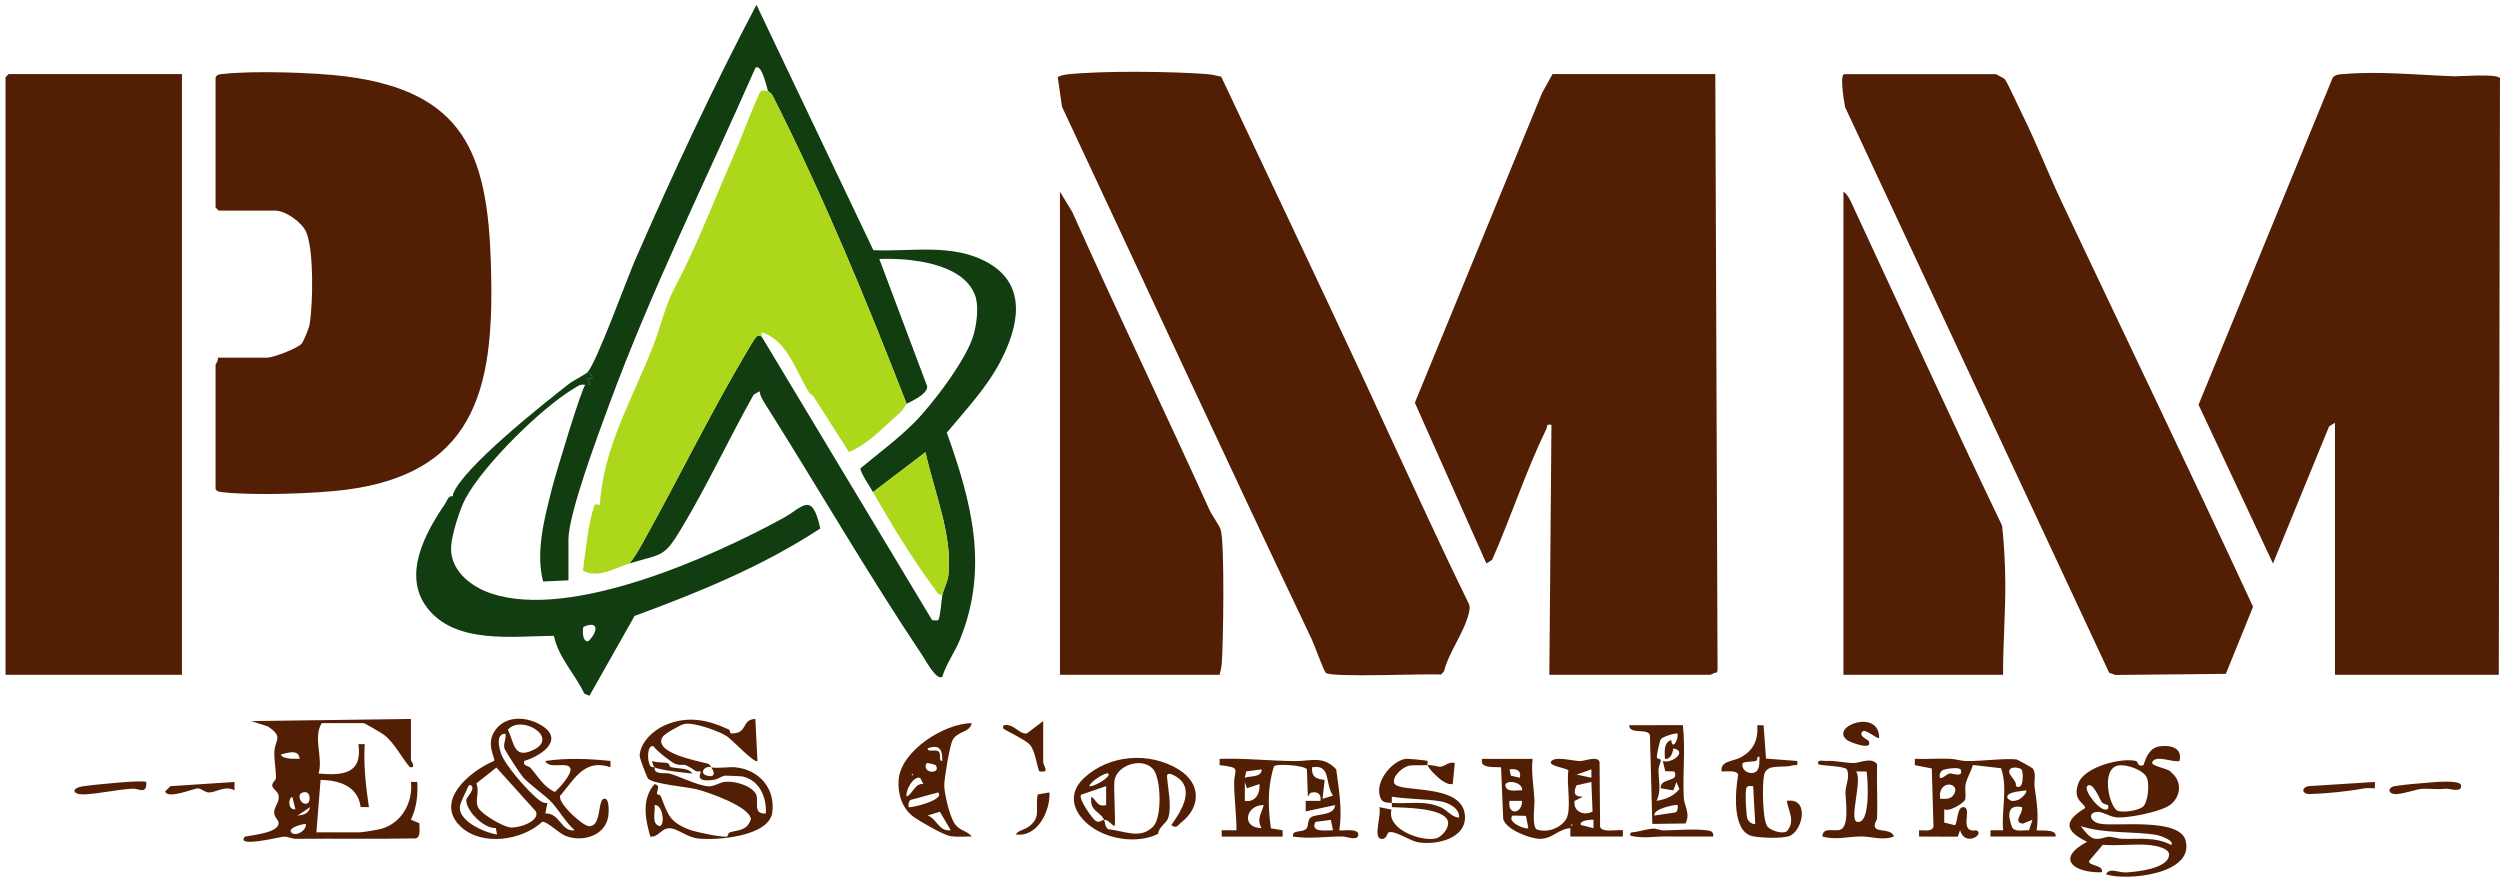
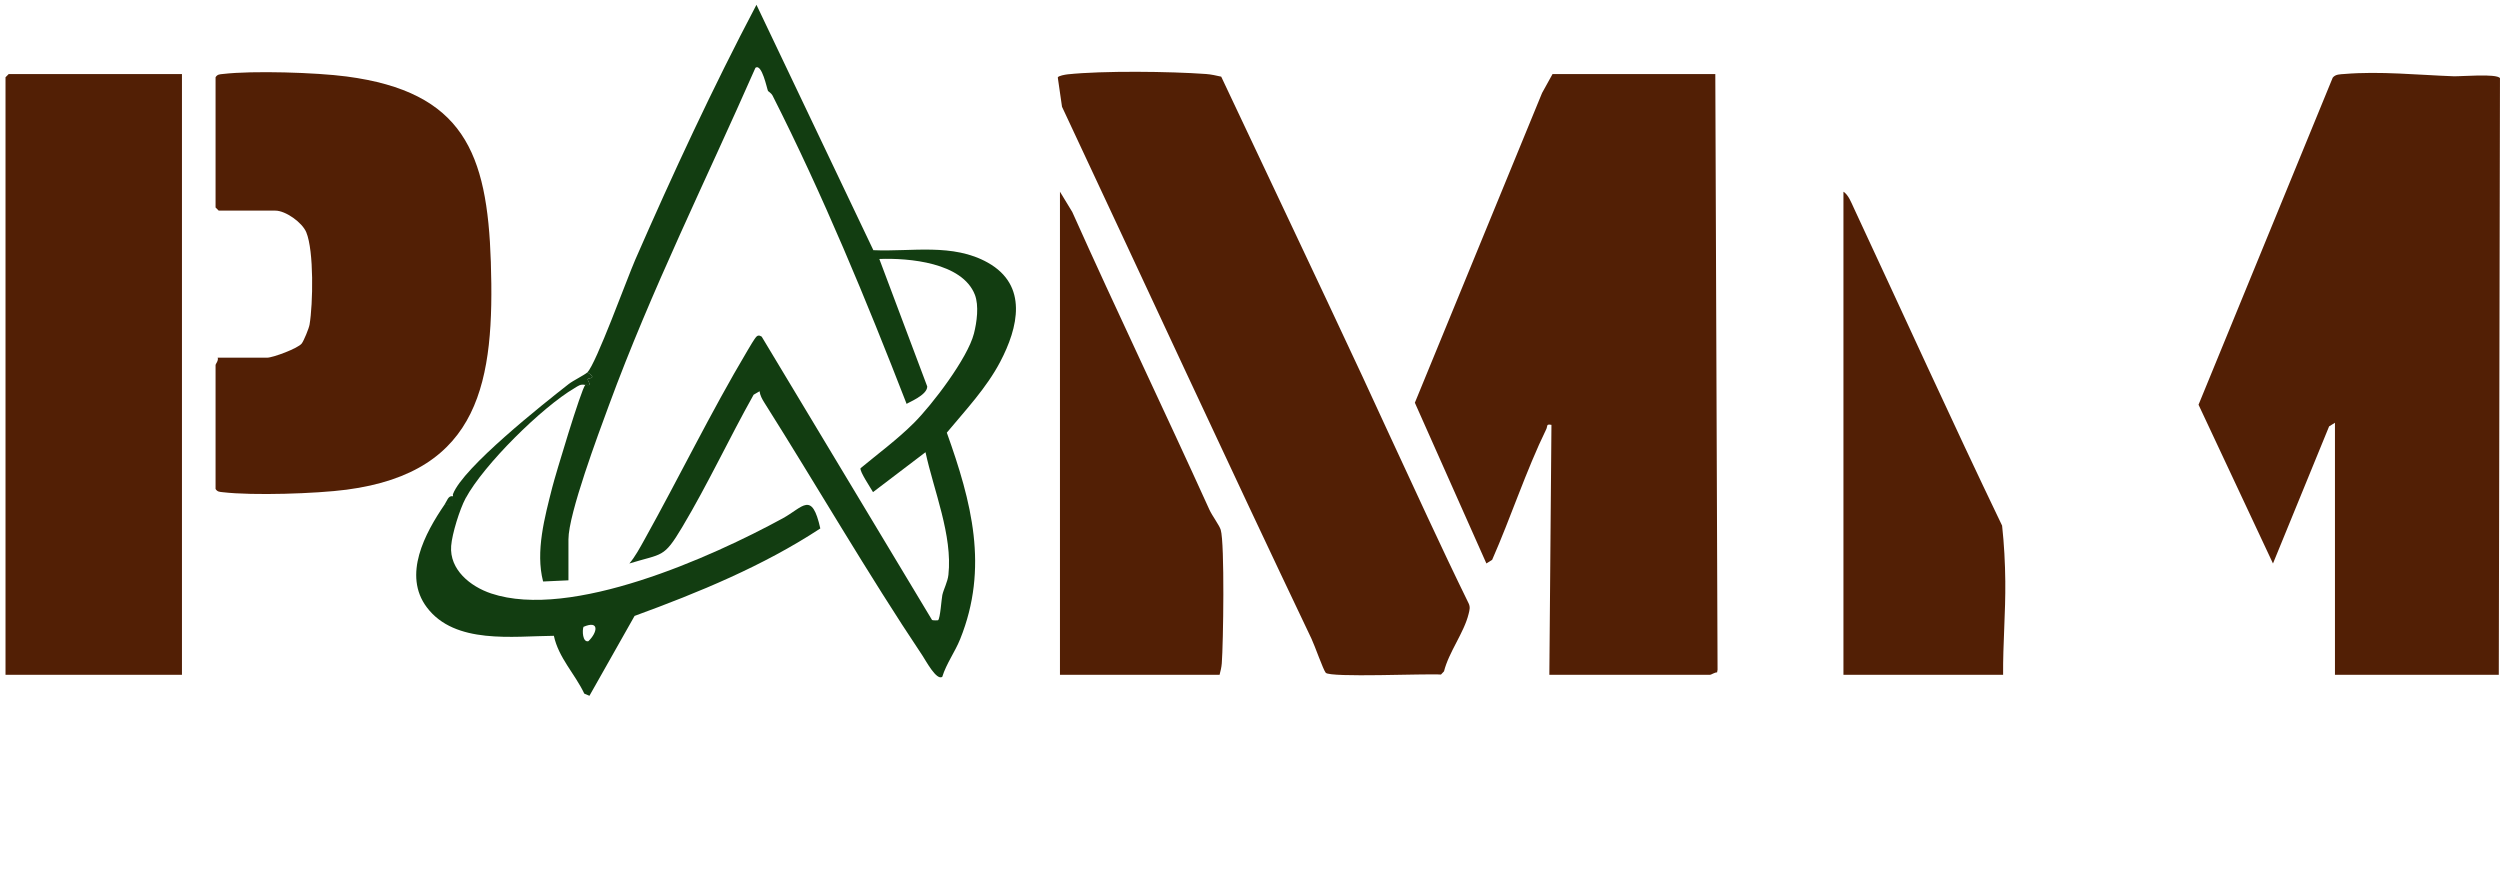
<svg xmlns="http://www.w3.org/2000/svg" id="Layer_1" viewBox="0 0 892.65 317.43">
  <defs>
    <style>      .st0 {        fill: #123d11;      }      .st1 {        fill: #521f05;      }      .st2 {        fill: #add71b;      }    </style>
  </defs>
  <g>
    <polygon class="st1" points="64.97 26.45 64.97 240.95 1.97 240.95 1.97 27.58 3.1 26.45 64.97 26.45" />
    <path class="st1" d="M76.97,27.58c.66-1.07,1.5-1.04,2.59-1.16,10.74-1.26,33.31-.54,44.19.89,41.69,5.5,50.25,27.21,51.51,66.24,1.36,42.17-3.53,74.99-51.52,81.3-10.89,1.43-33.42,2.16-44.18.9-1.09-.13-1.93-.09-2.59-1.16v-44.25c0-.4,1.16-1.67.75-2.62h17.62c2.12,0,11.05-3.33,12.39-5.06.76-.98,2.59-5.45,2.8-6.75,1.24-7.42,1.59-26.29-1.17-32.97-1.47-3.54-7.41-7.73-11.02-7.73h-20.25l-1.12-1.12V27.58Z" />
  </g>
  <g>
    <path class="st1" d="M892.22,240.95h-58.5v-90l-2.09,1.29-20.04,48.96-26.58-56.69,47.91-116.78c1-1.27,2.69-1.19,4.14-1.31,12.74-1.07,26.31.35,39,.81,2.68.1,15.37-1.05,16.58.67l-.42,213.05Z" />
-     <path class="st1" d="M712.6,26.45c.18.04,3.03,1.59,3.15,1.72.81.8,5.12,10.26,6.12,12.26,5.21,10.48,9.45,21.48,14.45,32.05,22.72,48.08,45.79,95.91,68.16,144.17l-9.72,23.96-39.45.39-2.21-.79-94.29-201.96c-.31-1.74-2.1-11.79-.21-11.79h54Z" />
    <path class="st1" d="M715.22,240.95h-57V68.45c1.77,1.12,2.79,3.85,3.66,5.72,17.6,37.73,34.91,75.89,52.99,113.51.73,6.67,1.07,13.31,1.14,19.87.12,11.22-.86,22.22-.78,33.41Z" />
  </g>
  <g>
    <path class="st1" d="M612.47,26.45l.8,212.67-.17.97c-.81-.06-2.12.86-2.51.86h-57.38l.75-89.25c-1.99-.38-1.31.42-1.83,1.5-7.26,14.89-12.64,31.48-19.34,46.69l-2.06,1.3-25.54-57.39,45.42-110.6,3.74-6.76h58.12Z" />
    <path class="st1" d="M436.05,27.38c16.75,35.6,33.7,71.14,50.32,106.81,3.05,6.54,5.95,12.95,9,19.5,9.6,20.62,19.01,41.33,29.02,61.75.66,1.36.31,2.43-.01,3.77-1.62,6.67-7.07,13.64-8.78,20.49l-1.09,1.16c-5.05-.41-39.64,1.17-41.15-.65-.92-1.11-3.95-9.79-5.09-12.16-30.09-63.12-59.37-126.62-89.07-189.93l-1.51-10.46c.17-.62,2.8-1.04,3.5-1.12,12.6-1.33,36.58-1.05,49.44-.12,1.84.13,3.64.56,5.43.95Z" />
    <path class="st1" d="M435.47,240.95h-57V68.45l4.39,7.23c15.96,35.64,32.83,70.72,48.96,106.29.96,2.12,3.59,5.64,4.05,7.2,1.46,4.85.92,40.76.38,47.7-.11,1.44-.44,2.71-.79,4.09Z" />
  </g>
  <g>
    <path class="st0" d="M209.72,132.95c3.06-2.87,14.24-33.67,17.12-40.25,13.44-30.75,27.62-61.3,43.26-90.99l41.74,87.62c13.64.62,28.34-2.61,40.91,4.47,14.39,8.11,10.84,23.12,4.37,35.42-4.93,9.36-12.35,17.21-19.05,25.26,8.85,24.74,15.05,48.2,4.77,73.71-1.85,4.6-4.92,8.72-6.4,13.49-2.08,1.38-5.86-5.8-7.03-7.54-19.56-29.22-37.69-60.61-56.54-90.46-.77-1.21-1.47-2.53-1.66-3.98l-2.12,1.24c-8.73,15.56-16.35,31.95-25.49,47.26-6.69,11.21-6.91,9.31-18.88,13,2.05-2.38,3.83-5.72,5.38-8.5,12.42-22.31,23.73-45.56,36.77-67.48.69-1.16,2.53-4.35,3.26-5.05.88-.85,1.78.1,1.84.03l60.83,101.18c.26.17,2.07.15,2.16.07.77-.64,1.22-7.72,1.51-9,.5-2.18,1.89-4.64,2.17-7.2,1.54-14.08-5.23-30.11-8.18-43.79l-18.74,14.25c-.94-1.66-4.8-7.37-4.46-8.52,6.39-5.3,13.22-10.33,19.1-16.21,6.51-6.5,19.13-23.06,21.39-31.86,1.04-4.06,1.85-10.01.33-13.9-4.49-11.48-23.55-13.16-34.11-12.75l17.11,45.52c.05,3.16-7.07,5.83-7.36,6.23-14.41-37.1-29.87-74.55-47.85-110.06-.48-.94-1.56-1.52-1.65-1.69-.36-.72-2.18-9.99-4.49-8.25-17.61,40.04-37.2,79.41-52.33,120.55-3.68,10-14.43,38.65-14.43,47.82v14.62l-9.05.42c-2.78-10.75.58-22.98,3.27-33.59,1.08-4.29,10.39-35.27,11.79-36.59.13-.12,1.18.23,1.44-.09.37-.46-.82-1.71-.55-2.06.23-.29,3.58-.17-.15-2.35Z" />
-     <path class="st2" d="M274.22,32.45c.09.18,1.17.75,1.65,1.69,17.99,35.5,33.44,72.96,47.85,110.06-1.94,2.66-.82,1.78-3.91,4.54-5.22,4.66-9.98,9.81-16.66,12.69l-12.73-19.94c-.25-.4-1.05-.61-1.44-1.22-4.88-7.66-7.43-18.11-16.64-21.57-.78-.03-.18,1.28-.37,1.5-.06.07-.96-.88-1.84-.03-.73.71-2.57,3.9-3.26,5.05-13.04,21.92-24.35,45.18-36.77,67.48-1.55,2.78-3.33,6.12-5.38,8.5-5.08,1.57-11.47,5.6-16.56,2.52,1.07-8.03,1.67-15.87,4.16-23.59l1.89.07c1.08-20.34,11.84-38.11,19.13-57,2.86-7.41,4.07-13.9,7.71-20.76,7.8-14.68,13.76-30.61,20.62-46.2,3.34-7.58,5.98-15.25,9.44-22.76.86-1.87,1.45-.94,3.11-1.04Z" />
    <path class="st0" d="M161.72,176.45h4.51s0,1.5,0,1.5c-2.08,3.86-4.81,12.63-5.14,16.97-.65,8.47,6.84,14.5,14.3,16.99,28.52,9.52,78.64-12.94,104.09-26.83,7.29-3.98,10.37-9.96,13.42,3.61-20.42,13.4-43.36,22.83-66.32,31.23l-16.12,28.52-1.84-.78c-3.37-7.11-9.16-12.75-10.86-20.64-14.56.1-35.31,3.18-45.35-10.15-8.72-11.57-.64-26.51,6.31-36.68,3.49.36,2.42-1.38,3-3,.08-.22-.08-.53,0-.75ZM208.34,223.82c-.49,1.29-.34,5.64,1.75,5.13,3.26-3.11,4.05-7.63-1.75-5.13ZM203.04,137.14c-9.04,7.08-37.72,29.75-41.31,39.31h4.51s0,1.5,0,1.5c6.47-12.03,27.25-32.54,38.96-39.41,1.32-.77,2.02-1.48,3.79-1.09.13-.12,1.18.23,1.44-.09.37-.46-.82-1.71-.55-2.06.23-.29,3.58-.17-.15-2.35-1.03.96-5.06,2.92-6.69,4.19ZM158.72,180.2c3.49.36,2.42-1.38,3-3-1.68-.38-2.11,1.69-3,3Z" />
-     <path class="st2" d="M311.72,175.7l18.74-14.25c2.94,13.69,9.72,29.71,8.18,43.79-.28,2.56-1.67,5.02-2.17,7.2-1.71.1-1.94-1.13-2.72-2.16-7.62-10.14-15.77-23.51-22.03-34.59Z" />
  </g>
-   <path class="st1" d="M149.75,293.95l-3.03-1.26c1.99-4.24,2.59-8.84,2.25-13.49h-2.24c.77,7.4-3.33,14.68-10.63,16.75-1.18.34-6.76,1.25-7.75,1.25h-15.38l1.5-18.75c6.78.17,13.31,2.27,14.3,9.7l2.95.05c-1.09-7.49-1.95-14.89-1.5-22.5h-2.24c1.49,10.65-5.54,11.28-14.25,10.5,1.74-5.55-2.04-12.8,1.12-17.99h15c.41,0,6.43,3.54,7.16,4.09,3.93,3.01,6.19,7.98,9.35,11.65,2.49.27.36-2.16.36-2.62v-14.62l-57,.76,5.94,1.92c5.62,3.77,2.6,4.51,2.3,8.94-.18,2.68.81,8.17.53,9.63-.14.73-1.27,1.45-1.3,2.39-.04,1.37,2.05,2.06,2.3,3.77.35,2.37-1.64,3.94-1.6,5.98.04,1.73,1.56,2.7,1.58,3.75.09,3.51-9.32,4.31-12.01,4.87-3.69,4.17,13,0,13.88,0,1.42-.01,2.88.79,4.47.78,14.23-.12,28.45.11,42.68-.14,1.91-.63,1.15-3.82,1.26-5.39ZM108.11,282.96c3-.84,2.72,3.14,1.86,3.74-2.1,1.48-4.53-2.99-1.86-3.74ZM100.23,269.46c2.2-.62,6.57-2.16,6.74,1.49-1.83-.1-5.6.33-6.74-1.49ZM104.35,284.46l1.12,4.49c-2.39.49-2.85-3.48-1.12-4.49ZM103.98,297.2c-1.37-1.69,4.39-3.1,5.24-2.99.27,2.49-3.85,4.7-5.24,2.99ZM106.23,291.2l4.5-2.99c-.53,2.34-2.29,2.79-4.5,2.99ZM750.15,294.16c-4.29-.66-4.86-4.55-.65-4.24,1.62.12,4.19,1.9,6.69,1.96,4.42.09,13.15-1.72,17.22-3.62,5.02-2.34,6.42-8.79,1.86-12.47-.6-1.43-7.54-2.14-6.78-3.7,1.3-2.69,7.44.3,9.74-.39,1.15-4.69-3.24-5.76-7.07-5.22-3.47.49-4.89,3.67-5.75,6.67-2.13.95-2.11-1.3-2.69-1.44-5.46-1.25-18.28,2.09-20.55,7.81-2.55,6.42,2.69,7.47,2.3,9.04-7.74,4.7-7.23,8.12.75,12.02-11.62,6.15-4.44,11.19,5.25,10.87.86-2.7-5.21-2.26-4.49-4.11l4.85-5.69c5.57.48,11.71-.5,17.19.14,1.78.21,6.41,1.09,6.46,3.26.12,5.1-11.68,6.26-15.37,6.46-2.57.14-5.96-1.89-7.13.69,7.46,2.46,31.81-.04,28.38-12.2-2.26-8.01-24.25-4.92-30.2-5.84ZM756.28,273.33c2.92-.58,9.12,1.58,10.3,4.39.97,2.3.43,8.95-1.54,10.42-1.75,1.3-6.72,2.05-8.79,1.41-2.99-.92-6.35-14.95.04-16.22ZM745.23,280.71c1.96-2.04,4.5,4.76,5.23,5.67.7.88,2.15.97,2.26,1.09.07.08.28,1.58-.37,1.49-2.45,1.17-8.47-6.84-7.12-8.25ZM775.22,301.7c-5.69-3.03-11.57-1.99-17.65-2.21-1.52-.06-2.89-.66-4.39-.71-1.5-.05-3.14,1.07-5.3.68-1.81-.32-3.83-2.98-4.91-4.49,8.72,2.84,18.41,1.73,27.2,3.17.9.15,6.56,2.08,5.05,3.57ZM194.72,271.71c1.19,3.17,8.16-.02,8.96,2.7.57,1.93-3.95,7.03-5.58,8.36-3.89-1.7-5.98-5.53-8.6-8.51-.98-1.11-2.86-.53-2.28-2.55,6.68-2.09,14.82-8.05,5.29-13.18-4.95-2.66-11.72-2.96-15.45,1.88-4,5.18,0,10.23-.66,11.29-8.66,3.62-21.71,14.53-11.69,23.64,7.55,6.87,21.74,4.76,28.93-1.93,1.71-.17,5.87,4.11,8.41,5.09,5.87,2.26,14.01.01,15.13-6.97.2-1.29.47-6-1.08-6.33-3.04-.64-.93,10.23-5.94,9.77-2.15-.2-10.75-7.82-10.2-10.79,5.04-5.69,8.49-13.48,18.02-10.24v-2.24c-7.76-.81-15.5-1.12-23.25,0ZM190.43,267.78c-7.1,3.38-6.68-2.37-9.09-7.23,4.77-5.53,18.52,2.74,9.09,7.23ZM164.3,287.47c.26-1.11,1.68-4.16,2.29-5.3.25-.46.77-2.84,1.88-1.46,1.03,1.28-1.94,4.11-1.98,4.87-.22,3.73,6.28,10.43,10.55,10.06l.43,2.32c-4.36-.62-14.46-4.95-13.17-10.48ZM181.96,295.41c-2.62-.44-9.82-4.56-11.14-6.94-1.46-2.63.57-5.6-.73-8.74l7.15-5.67,14.13,15.68c1.48,3.62-6.53,6.15-9.41,5.67ZM205.22,296.45c-4.85.75-5.21-6.2-10.5-6l.74-3.72c-1.27.07-2.06-.34-3.03-1.09-3.62-2.78-12.08-12.32-13.5-16.51-.73-2.17-2.04-7.05,1.53-7.16.4,1.74-.84,3.58-.36,5.21.29.99,5.72,9.29,6.62,10.29,2.3,2.58,7.93,6.5,10.27,9.02,2.64,2.83,5.03,7.24,8.23,9.98ZM247.22,276.2c-2.29-.18-12.28-1.32-13.5-2.24-.36-.27-1.04-1.94-.75-2.25,1.64.73,4.06.37,5.44.79.62.19.55,1.22,1.14,1.39,2.45.71,6.28.1,7.66,2.31ZM262.58,273.97c-2.39-.22-6.83.51-8.61-.01,1.53,2.34,1.08,3.82-1.78,2.91-2.48-.79-.7-3.62,1.78-2.91-.09-.03-.44-1.09-1.29-1.31-3.52-.91-19.79-3.93-16.03-9.61.76-1.14,6.19-4.15,7.55-4.5,3.29-.85,12.31,2.44,15.27,4.29,1.73,1.08,10.02,9.95,10.99,8.88l-.75-14.99c-5.23.16-2.38,5.29-8.67,5.15-.43,0-.31-1.17-.83-1.41-7.65-3.49-14.53-4.95-22.51-1.64-4.24,1.76-9.12,6.12-9.3,11.04-.03.88,2.66,7.89,3.06,8.23,2.24,1.93,13.74,2.84,17.28,3.72,4.02,1.01,18.98,6.17,19.37,10.65-1.33,4.34-4.73,3.81-7.59,4.78-.67.23-.54,1.43-1.03,1.49-1.98.26-10.93-1.59-13.23-2.45-7.35-2.77-7.77-5.55-10.34-12.01-.21-.54-1.24-.58-1.31-.73-.39-.88,1.6-2.96-.88-3.58-4.69,5.23-3.38,12.46-1.51,18.75,3.09.29,3.7-3.09,7.04-2.97,2.62.1,6.04,3.17,9.91,3.64,6.67.8,25.42-.7,26.58-9.25,1.18-8.67-4.82-15.37-13.18-16.15ZM235.59,294.95c-3.18-.61-1.49-5.18-1.86-7.49,2.87-.36,3.85,7.06,1.86,7.49ZM273.47,290.45c-5.08.46-2.17-4.89-3.68-7.17-1.95-2.94-7.55-4.48-10.96-4.11-2.44.27-3.93,1.99-6.67,1.52-4.19-.71-9.88-3.61-12.98-4.45-1.33-.36-2.96.12-4.56-.54-1.19-.49-.79-1.64-.89-1.75-.08-.08-1.07.18-1.54-.48-1.12-1.6-1.31-7.65,1.15-7.02.85,1.48,6.59,5.91,7.85,6.33,3.33,1.11,1.88-1.17,7.06,2.43.64.44,1.84.13,1.97.25.29.25-2.84,4.16,4.83,2.95,1.42-.22,2.5-1.28,3.86-1.45.42-.05,5.84.2,6.3.31,6.09,1.48,8.5,7.33,8.25,13.18ZM727.22,296.46c.74-5.78.05-9.88-.74-15.39-.31-2.16.73-5.1-.75-6.75-.22-.24-5.36-3.12-5.72-3.16-4.12-.48-12.89.68-17.95.58-1.95-.04-3.8-.75-5.93-.82-4.13-.13-8.29.16-12.41.04v2.24s6.05,1.19,6.05,1.19l.6,20.84c-.63,1.89-3.52,1.12-5.15,1.23v2.24s13.84.05,13.84.05l.79-2.31c1.75,6.1,8.97,1.37,5.87.03-6.57,1.07-1.42-7.63-4.38-8.26-2.69-.57-2.27,5.64-3.32,6.43l-3.82-.94.03-4.75c1.73,1.11,7.25-2.37,7.47-3.54.34-1.77-.25-3.73.2-5.67.49-2.08,1.99-4.43,2.53-6.59l10.06,1.15c2.46,7.04.11,14.68.74,22.15h-4.51s0,2.25,0,2.25h23.25c.6-2.99-6.36-1.88-6.75-2.25ZM697.29,284.15c-1.08,1.33-3.02,1.1-4.57,1.05-.89-7.5,8.29-5.65,4.57-1.05ZM696.15,276.17c-1.04.17-2.84,2.15-3.42,1.53-.46-.5-.07-2.44,1.26-2.85.91-.29,5.92-1.28,6.23.24.54,2.66-3.13.92-4.07,1.08ZM717.47,275.09c.46-1.62,3.92-1.01,4.39-.27.64,1,.82,7.75-2.08,5.84.4-2.2-2.83-3.7-2.31-5.57ZM716.73,284.82c-.45-2.22,5.44-2.3,6.74-2.61.47,1.14-2.38,3.29-2.92,3.44-1.58.43-2.73.71-3.83-.83ZM724.47,296.48c-1.91-.19-5.32.82-6.1-1.3-1.42-3.83-1.84-8.11,3.6-6.98.51,2.32-3.41,5.23.26,5.9l3.49-1.4-1.25,3.77ZM478.22,296.46c1.13-7.35-.15-14.44-1.11-21.76-4.63-4.96-8.94-2.96-14.22-2.96-9.18,0-18.24-1.1-27.41-.78v2.23c7.97.95,5.2,1.25,5.19,6.4,0,5.6.84,11.25.81,16.87h-5.26v2.25h21.75v-2.25s-4.18-.7-4.18-.7c-1.06-7.45-1.25-14.88,1.09-22.11.74-1.11,10.76-.4,11.76,1.02l.34,9.79.85-1.32c2.29-.76,4.11.17,3.64,2.82h-5.25s0,3.75,0,3.75l10.49-2.24c-.26,4.01-6.87,2.94-8.7,4.42-1.2.97-.77,2.86-1.43,3.82-1.22,1.79-5.41.33-4.87,3,5.91.92,11.75-.07,17.66-.03,1.4,0,5.16,1.63,5.59-.36.63-2.94-6.39-1.49-6.75-1.86ZM444.97,275.44l5.5-.73c.09,2.98-4.09,2.24-5.99,2.99l.5-2.26ZM444.48,285.96v-6.75s.75,2.25.75,2.25l4.49-1.5c.26,3.42-1.48,6.61-5.24,6ZM450.47,295.7c-7.63-.15-5.5-8.42.75-8.24-.78,2.95-2.63,5.11-.75,8.24ZM472.23,285.21l.75-6.74c-3.09-.33-4.72-1.04-4.5-4.5,6.97-1.21,4.46,5.96,7.5,10.11l-3.75,1.14ZM469.7,293.47l5.47-.72.8,3.7c-2.64.02-8.25.89-6.27-2.98ZM571.33,295.22l-.19-23.09c-.54-2.44-5.42-.33-7.04-.37-2.34-.05-8.51-1.76-10.12-.05-1.72,1.82,5.78,2.5,6.04,3.45-.79,4.4,1.23,13.72-.76,17.21-1.89,3.32-6.94,5.15-10.59,3.76-1.76-1.25-.68-8.61-.77-10.47-.24-4.78-1.23-9.77-.68-14.7h-18c-.98,3.46,4.01,2.83,6.75,3l.76,18.36c.68,3.76,9.64,7.21,13.11,7.19,4.59-.02,6.63-3.56,10.87-3.81v3h18.75v-2.25c-1.95-.35-7.41,1.01-8.15-1.23ZM542.72,277.7l-3.24-.74-.5-2.25c2.45-.28,4.19.16,3.74,2.99ZM537.48,280.34c.45-2.18,6.42-.98,5.99,1.86-2.01-.17-5.61.99-5.99-1.86ZM538.97,285.96h4.5c.06,4.74-5.26,5.34-4.5,0ZM540.1,291.2l4.76.11.85,4.39c-.69.71-7.98-2.14-5.62-4.5ZM568.22,274.71v2.99s-5.24-1.13-5.24-1.13l5.24-1.86ZM561.1,294.95v-.75c.49.25.49.5,0,.75ZM562.22,285.96l3.01-1.49c-3.13.07-3.56-1.36-2.33-4.06l5.32-1.2.42,10.54c-2.94,1.68-7,.1-6.42-3.79ZM564.48,294.57c-.81-1.65,3.73-2,4.49-1.86v2.99s-4.49-1.13-4.49-1.13ZM420.83,274.72c-10.46-6.37-24.66-5.32-33.71,3.01-6.43,5.91-3.76,13.01,2.65,17.56,6.46,4.59,16.64,5.97,23.73,2.45.23-2.55,2.99-3.71,3.63-5.73,1.33-4.2-.12-10.43-.43-14.67-.18-2.47,3.73.16,4.46.81,5.15,4.6.19,12.04-2.94,16.45,1.95,1.48,2.46-.11,3.34-.77,7.35-5.57,7.35-14.17-.73-19.09ZM395.72,276.21c1.23,1.14-5.4,4.96-6.75,4.49.17-1.56,6.02-5.17,6.75-4.49ZM411.88,294.99c-4.61,4.94-10.56,1.59-16.17,1.11-1.2-.81-1.06-2.42-1.49-3.39-.65-.01-1.69,1.24-2.99.42-1.06-.67-6.39-8.02-5.22-9.38l8.95-3.04v6.75c-3.26.74-3.24-1.51-5.24-3-.89,5.25,3.13,5.15,4.49,8.25,1.74.04,2.4,1.65,3.74,2.25.52-.72-.38-13.59-.03-16.16.76-5.7,10.12-8.66,13.89-4.06,2.82,3.44,3.08,17.02.05,20.26ZM340.8,294c-1.71-2.6-3.64-10.56-3.64-13.67,0-2.38,1.94-14,2.9-15.91,1.78-3.57,6.1-2.6,6.91-6.21-9.8.06-25.2,9.82-26.09,20.09-.43,4.97,1.15,10.21,5.15,13.23,2.19,1.65,10.81,6.59,13.25,7,2.54.43,5.15.09,7.7.17-1.79-2.25-4.36-1.96-6.17-4.69ZM336.46,271.7c-1.57,0-.15-2.51-1.44-3.43-1.16-.83-3.74.51-3.8-1.06,4.17-1.5,5.31.26,5.24,4.49ZM330.86,272.44c.64-.03,3.12.57,3.29.84,2.03,3.25-5.31,3.03-3.29-.84ZM325.6,276.2c.49.25.49.5,0,.75v-.75ZM328.54,277.73l1.18,2.22c-3.01-.4-3.7,3.37-5.99,4.5-.52-2.33,2.39-7.38,4.81-6.72ZM324.48,288.2c-.23-.23-.16-2.33.76-2.61l9.73-2.64c2.67,2.7-10.05,5.69-10.49,5.24ZM331.23,291.19l4.36-1.35,3.89,6.61c-4.34.54-5-4.2-8.25-5.26ZM637.98,285.96c.64,3.78,3.19,7.3,0,10.89-1.68,1.01-5.5-.26-6.74-1.54-2.05-2.13-2.02-15.49-1.36-18.56.92-4.26,6.21-2.37,10.1-3.44,1.28-.35,2.09.55,1.73-1.6l-11.14-.85-.86-11.9h-2.24c.34,5.33-1.37,9.03-6.08,11.55-2.53,1.36-7.24,1.12-6.67,4.95,1.53.11,5.47-.64,5.91,1.19-1.01,5.75-2.35,20.26,5.12,21.91,2.74.6,11.27,1.05,13.66-.28,4.53-2.5,6.5-13.6-1.44-12.31ZM623.88,292.18c-.39-1.34-.93-10.07-.21-11.03.65-.87,1.45-.35,2.31-.45l.75,13.5c-1.25.24-2.53-.96-2.84-2.02ZM627.29,275.27c-1.75,1.82-5.83.1-5.06-2.81,1.4-.7,3.54-.38,4.72-.78.98-.33.03-1.78,1.27-1.48.02,1.45.12,3.98-.93,5.06ZM523.06,291c.75,8.4-10.04,10.79-16.53,9.77-3.24-.51-8.11-4.18-10.54-3.61-.9.21-.77,2.97-3.13,2.28-2.49-.72.55-9-.38-11.24l4.37.88c-1.94,7.2,11.25,11.69,16.09,10.22,2.11-.64,5.44-4.54,3.59-7.03-2.84-3.81-14.97-3.89-19.56-4.07-.04-.5.04-1,0-1.5,5.99.41,11.8-1.01,17.54,1.58,2.34,1.05,3.79,3.5,6.45,3.67.36-3.35-3.84-5.36-6.55-5.82-5.35-.9-11.93-.74-17.45-1.68.01.74-.04,1.51,0,2.25-2.52-.17-3.95-.05-4.47-3.43-.78-5.04,4.77-11.65,9.41-12.3.92-.13,7.49.52,7.81.74.2.14-.14,1.12,0,1.49-1.96.1-4.69-.05-6.18.13-2.52.3-6.38,3.69-5.75,6.18.99,3.9,24.21-.26,25.26,11.48ZM509.72,273.2c2.28-.12,3.57.68,4.76.56,1.29-.13,3.07-2,4.98-1.31l-.75,7.5c-1.5.21-2.51-.4-3.71-1.17-1.59-1.03-4.73-4.12-5.29-5.59ZM589.12,262.43l.86,31.76,11.83-.16c1.86-3.58-.42-6.11-.59-9.2-.47-8.58.65-17.34-.34-25.92l-19.15.04c-.06,3.45,6.56.97,7.39,3.47ZM592.19,275.04c-.01-1.42.84-2.88.81-3.66-.02-.49-1.2-.36-1.37-.79-.25-.65.95-5.87,1.34-6.58.56-1.01,5.62-2.44,6-2.05.44,2.02-1.88,6.21-2.25,2.25-2.86,1.06-2.31,4.3-2.24,6.75,2.08.22,2.76-2.18,3.01-3.74,5.23,1.04-.6,5.61-3.76,4.5l.86,3.64,3.25.1c2.01,4.03-5.19,2.05-4.86,6l4.49.76,1.12-3,1.06,2.55c-2.18,2.58-4.84,3.61-8.17,4.19,1.79-3.68.75-6.82.71-10.91ZM598.97,287.46c.23.23.15,2.32-.75,2.62l-7.5,1.12c-.63-2.48,7.91-4.08,8.24-3.74ZM669.79,295.76c-1.14-1.27.41-2.81.44-3.43.24-6.48-.18-13.01,0-19.5-2.24-2.67-6.04-.32-8.62-.38-3.12-.07-6.08-.92-9.76-.75-1.01.05-3.13-.63-2.62,1.12.18.64,8.94.57,10.18,1.83,1.28,2.65-.41,5.56-.46,7.96-.06,2.98,1.6,12.68-1.99,13.69-2.22.62-6.24-1.08-6.23,2.39,4.73,1.35,8.98,0,13.91-.02,3.67-.02,7.44,1.56,11.59.02-.66-2.69-5.54-1.73-6.44-2.94ZM663.11,293.45c-3.06-.64,2.02-15.09-.39-17.99h3.75c.5,2.97,1.49,19-3.37,17.99ZM358.22,260.07c-.56-1.65,1.58-1.23,2.48-.97,2.03.59,3.99,3.27,6,2.75l5.78-4.4v14.62c0,1.46,2.72,4.03-1.44,3.33-.99-2.71-1.43-7.26-3.3-9.47-1.59-1.88-9.34-5.34-9.52-5.87ZM670.97,263.45c-.66.7-4.86-3.45-5.99-2.24-1.52,1.62,2,2.87,2.24,3.37,1.75,3.7-6.73.43-7.71-.33-6.34-4.94,11.54-11.39,11.46-.8ZM611.72,298.7c-5.87.04-11.77-.03-17.65-.03-3.75,0-6.14.65-10.46.02-1.02-.15-2.33-.34-1.13-1.47,2.56-.16,5.37-1.24,7.88-1.35,1.12-.05,2.43.66,3.72.64,4.64-.07,10.57-.62,15.06-.08,1.51.18,2.8.34,2.58,2.28ZM52.22,279.21c.28,4.69-2.66,2.27-4.87,2.39-5.6.3-12.17,1.86-17.37,2.05-3.77.14-5.01-2.07-.55-2.86,2.89-.51,21.95-2.43,22.79-1.58ZM873.28,281.62c-3.97.37-5.58-.1-8.32.03-2.18.11-6.43,1.79-9.35,1.88-3.11.09-3.2-2.37-.52-2.83,3.32-.56,8.75-1.02,12.22-1.28,2.09-.16,10.98-1.03,11.4.91.63,2.94-4.2,1.17-5.43,1.28ZM847.98,279.21v2.24c-1.33.06-2.73-.17-4.05.08-5.34,1.03-13.51,1.83-19.06,2-3.11.1-3.2-2.38-.52-2.83l23.63-1.5ZM60.85,280.71l22.88-1.5v2.99c-3.49-1.92-6.79.95-9.33.74-1.39-.11-2.52-1.45-3.79-1.45-1.34,0-10.98,4.05-11.62,1.07l1.87-1.86ZM374.72,282.95c.32,6.64-4.28,16.12-12,14.99.71-1.39,3.01-1.65,4.44-2.67,4.89-3.48,2.29-6.53,3.38-11.62l4.17-.7Z" />
</svg>